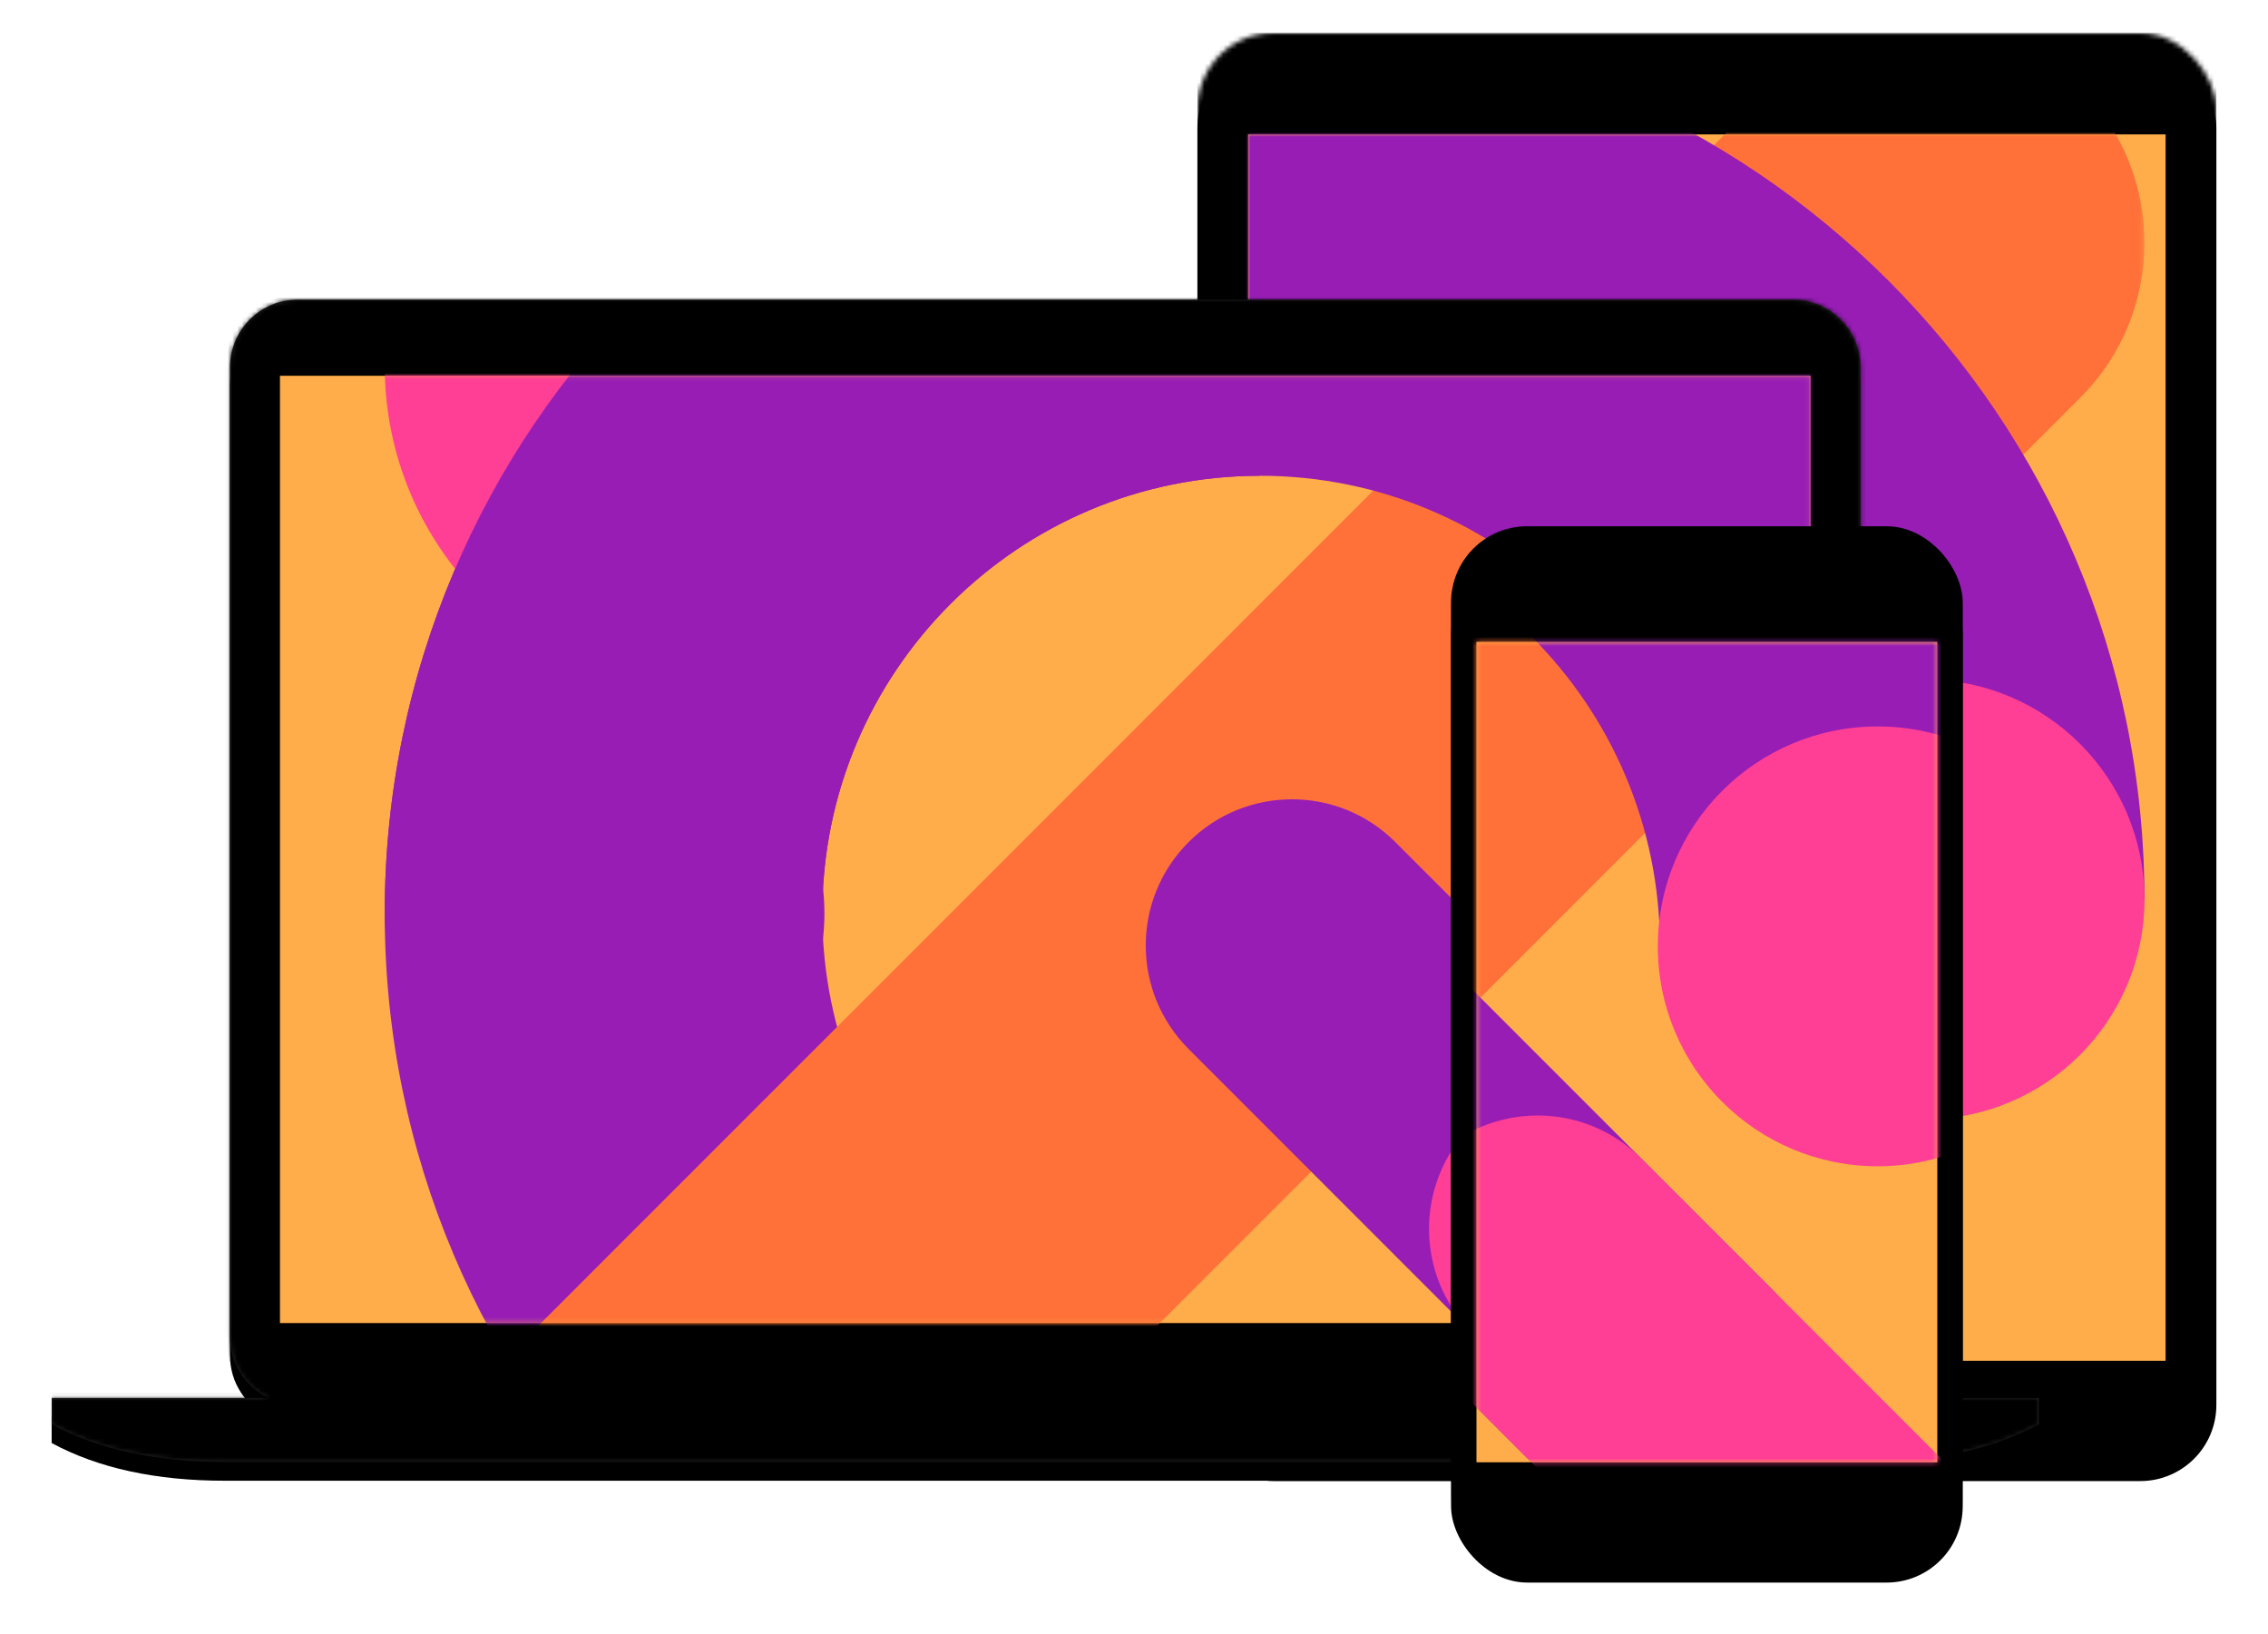
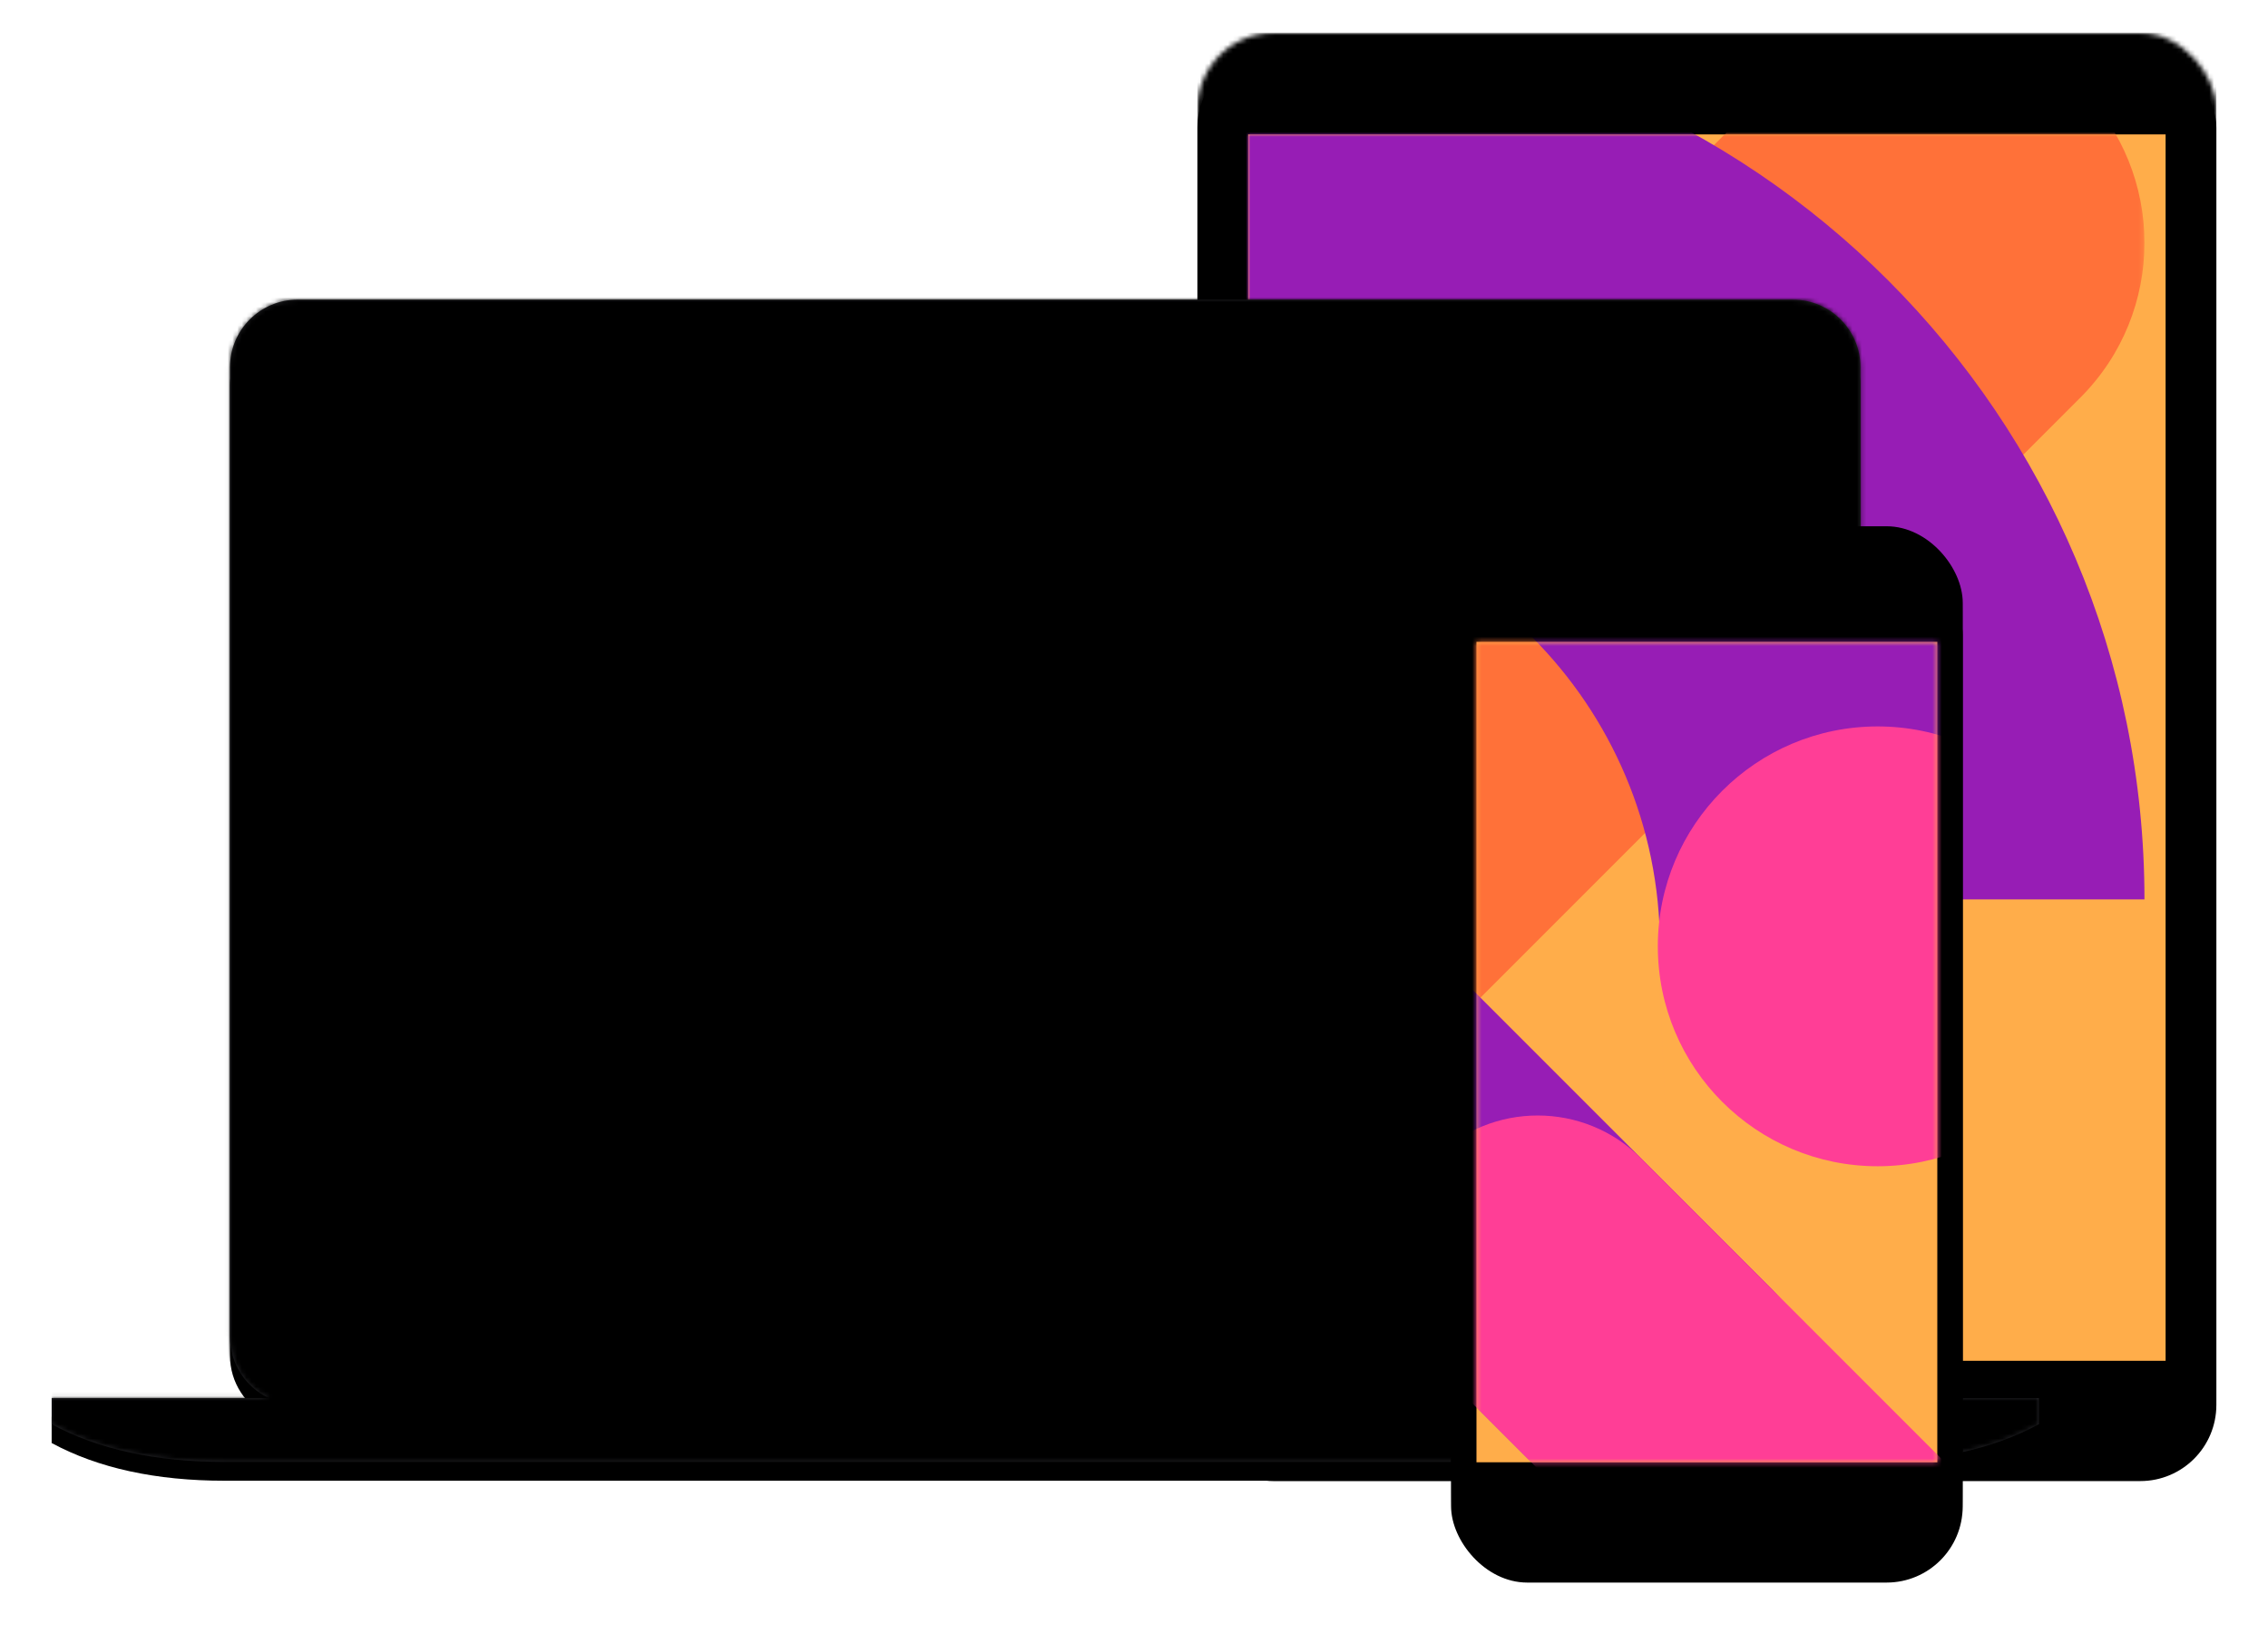
<svg xmlns="http://www.w3.org/2000/svg" xmlns:xlink="http://www.w3.org/1999/xlink" width="483" height="348" viewbox="0 0 483 348">
  <defs>
    <rect id="a" width="216.994" height="304.387" rx="16.2" />
    <filter x="-8.5%" y="-4.8%" width="117.1%" height="112.2%" filterUnits="objectBoundingBox" id="b">
      <feOffset dy="4" in="SourceAlpha" result="shadowOffsetOuter1" />
      <feGaussianBlur stdDeviation="5.5" in="shadowOffsetOuter1" result="shadowBlurOuter1" />
      <feColorMatrix values="0 0 0 0 0 0 0 0 0 0 0 0 0 0 0 0 0 0 0.1 0" in="shadowBlurOuter1" />
    </filter>
    <path id="d" d="M0 0h195.385v261.16H0z" />
    <path id="f" d="M0 0h372.762v372.829H0z" />
    <path d="M46.261 233.907c-4.894-2.3-8.283-7.274-8.283-13.04V14.4c0-7.953 6.447-14.4 14.4-14.4h318.428c7.952 0 14.4 6.447 14.4 14.4v206.467c0 5.766-3.39 10.74-8.284 13.04h46.26v5.57c-9.91 5.353-22.204 8.03-36.883 8.03H36.884c-14.68 0-26.974-2.677-36.884-8.03v-5.57h46.261z" id="h" />
    <filter x="-4.4%" y="-5.9%" width="108.7%" height="114.9%" filterUnits="objectBoundingBox" id="i">
      <feOffset dy="4" in="SourceAlpha" result="shadowOffsetOuter1" />
      <feGaussianBlur stdDeviation="5.5" in="shadowOffsetOuter1" result="shadowBlurOuter1" />
      <feColorMatrix values="0 0 0 0 0 0 0 0 0 0 0 0 0 0 0 0 0 0 0.1 0" in="shadowBlurOuter1" />
    </filter>
-     <path id="k" d="M0 .073h325.941v201.724H0z" />
    <path id="m" d="M0 0h372.762v372.829H0z" />
    <rect id="o" width="108.947" height="217.934" rx="16.2" />
    <filter x="-17%" y="-6.7%" width="134%" height="117%" filterUnits="objectBoundingBox" id="p">
      <feOffset dy="4" in="SourceAlpha" result="shadowOffsetOuter1" />
      <feGaussianBlur stdDeviation="5.5" in="shadowOffsetOuter1" result="shadowBlurOuter1" />
      <feColorMatrix values="0 0 0 0 0 0 0 0 0 0 0 0 0 0 0 0 0 0 0.1 0" in="shadowBlurOuter1" />
    </filter>
    <rect id="s" width="108.947" height="217.934" rx="16.2" />
    <filter x="-4.6%" y="-2.3%" width="109.2%" height="104.6%" filterUnits="objectBoundingBox" id="r">
      <feGaussianBlur stdDeviation="3.5" in="SourceAlpha" result="shadowBlurInner1" />
      <feOffset dy="-3" in="shadowBlurInner1" result="shadowOffsetInner1" />
      <feComposite in="shadowOffsetInner1" in2="SourceAlpha" operator="arithmetic" k2="-1" k3="1" result="shadowInnerInner1" />
      <feColorMatrix values="0 0 0 0 0.176 0 0 0 0 0.207 0 0 0 0 0.255 0 0 0 0.124 0" in="shadowInnerInner1" />
    </filter>
    <path id="t" d="M5.402 21.613h98.143V196.32H5.402z" />
    <path id="v" d="M0 0h372.762v372.829H0z" />
  </defs>
  <g fill="none" fill-rule="evenodd">
    <g transform="translate(255.006 7)">
      <mask id="c" fill="#fff">
        <use xlink:href="#a" />
      </mask>
      <use filter="url(#b)" xlink:href="#a" fill="#000" />
      <g mask="url(#c)" fill="#000">
        <path d="M0 0h216.994v304.387H0z" />
      </g>
    </g>
    <g transform="translate(265.81 28.613)">
      <mask id="e" fill="#fff">
        <use xlink:href="#d" />
      </mask>
      <use fill="#FFAD4A" xlink:href="#d" />
      <g mask="url(#e)">
        <path d="M4.502 349.32c-25.858 0-46.82-20.965-46.82-46.828 0-25.863 20.962-46.829 46.82-46.829s46.82 20.966 46.82 46.829S30.36 349.32 4.502 349.32m0-279.17c-25.858 0-46.82-20.967-46.82-46.83 0-25.862 20.962-46.828 46.82-46.828s46.82 20.966 46.82 46.828c0 25.863-20.962 46.83-46.82 46.83" fill="#971DB5" />
        <path d="M4.502 69.699c-51.468 0-93.19 41.73-93.19 93.207s41.722 93.207 93.19 93.207v93.207c-102.935 0-186.38-83.46-186.38-186.414S-98.434-23.508 4.501-23.508v93.207z" fill="#971DB5" />
        <path d="M-112.099 116.077c-38.538 0-69.78-31.247-69.78-69.792 0-38.546 31.242-69.793 69.78-69.793 38.539 0 69.78 31.247 69.78 69.793 0 38.545-31.241 69.792-69.78 69.792z" fill="#FF3E96" />
        <g transform="translate(-181.879 -23.508)">
          <mask id="g" fill="#fff">
            <use xlink:href="#f" />
          </mask>
          <path d="M79.543 359.179c-18.197 18.2-47.699 18.2-65.895 0-18.197-18.2-18.197-47.708 0-65.908L293.219 13.65c18.196-18.2 47.698-18.2 65.895 0 18.197 18.2 18.197 47.707 0 65.907L79.543 359.18z" fill="#FF7139" mask="url(#g)" />
        </g>
        <path d="M-88.238 302.492c0 25.863-20.963 46.828-46.82 46.828-25.858 0-46.82-20.965-46.82-46.828 0-25.863 20.962-46.829 46.82-46.829 25.857 0 46.82 20.966 46.82 46.829" fill="#FFBD4F" />
        <path d="M-181.879 162.906c0-25.863 20.963-46.829 46.82-46.829 25.858 0 46.82 20.966 46.82 46.83 0 25.862-20.962 46.828-46.82 46.828-25.857 0-46.82-20.966-46.82-46.829" fill="#971DB5" />
        <path d="M97.692 162.906c0-51.477-41.722-93.207-93.19-93.207-51.468 0-93.19 41.73-93.19 93.207h-93.19c0-102.954 83.445-186.414 186.38-186.414s186.38 83.46 186.38 186.414h-93.19z" fill="#971DB5" />
-         <path d="M97.242 162.906c0-25.863 20.963-46.829 46.82-46.829 25.858 0 46.82 20.966 46.82 46.83 0 25.862-20.962 46.828-46.82 46.828-25.857 0-46.82-20.966-46.82-46.829l4.052 88.09" fill="#FF3E96" />
-         <path d="M121.436 235.812c12.161 12.164 12.161 31.885 0 44.049-12.162 12.163-31.88 12.163-44.041 0l-88.083-88.098c-12.16-12.164-12.16-31.885 0-44.05 12.162-12.163 31.88-12.163 44.042 0l88.082 88.099z" fill="#971DB5" />
        <path d="M181.762 296.149c12.161 12.164 12.161 31.885 0 44.049-12.162 12.163-31.88 12.163-44.041 0L49.639 252.1c-12.162-12.164-12.162-31.885 0-44.049 12.161-12.164 31.88-12.164 44.04 0l88.083 88.098z" fill="#FF3E96" />
        <path d="M137.854 296.282c12.131-12.133 31.8-12.133 43.93 0 12.132 12.134 12.132 31.806 0 43.938-12.13 12.134-31.799 12.134-43.93 0-12.13-12.132-12.13-31.804 0-43.938" fill="#FFBD4F" />
      </g>
    </g>
    <g transform="translate(11 63.808)">
      <mask id="j" fill="#fff">
        <use xlink:href="#h" />
      </mask>
      <use fill="#000" filter="url(#i)" xlink:href="#h" />
      <use fill="#2A2A2E" xlink:href="#h" />
      <g mask="url(#j)" fill="#000">
        <path d="M0-12.24h423.184v269.266H0z" />
      </g>
      <g mask="url(#j)">
        <g transform="translate(48.621 16.137)">
          <mask id="l" fill="#fff">
            <use xlink:href="#k" />
          </mask>
          <use fill="#FFAD4A" xlink:href="#k" />
          <g mask="url(#l)">
            <path d="M208.691 300.989c-25.857 0-46.82-20.966-46.82-46.829s20.963-46.829 46.82-46.829c25.858 0 46.82 20.966 46.82 46.83 0 25.862-20.962 46.828-46.82 46.828" fill="#971DB5" />
            <path d="M208.691 21.367c-51.467 0-93.19 41.73-93.19 93.208 0 51.476 41.723 93.207 93.19 93.207v93.207c-102.935 0-186.38-83.46-186.38-186.414S105.756-71.84 208.69-71.84v93.207z" fill="#971DB5" />
            <path d="M92.09 67.746c-38.538 0-69.78-31.248-69.78-69.793S53.553-71.84 92.09-71.84c38.54 0 69.781 31.248 69.781 69.793s-31.242 69.793-69.78 69.793z" fill="#FF3E96" />
            <g transform="translate(22.31 -71.84)">
              <mask id="n" fill="#fff">
                <use xlink:href="#m" />
              </mask>
              <path d="M79.543 359.179c-18.197 18.2-47.699 18.2-65.895 0-18.197-18.2-18.197-47.708 0-65.908L293.219 13.65c18.196-18.2 47.698-18.2 65.895 0 18.197 18.2 18.197 47.707 0 65.907L79.543 359.18z" fill="#FF7139" mask="url(#n)" />
            </g>
            <path d="M115.951 254.16c0 25.863-20.962 46.829-46.82 46.829s-46.82-20.966-46.82-46.829 20.962-46.829 46.82-46.829 46.82 20.966 46.82 46.83" fill="#FFBD4F" />
            <path d="M22.31 114.575c0-25.863 20.963-46.83 46.82-46.83 25.859 0 46.821 20.967 46.821 46.83 0 25.862-20.962 46.828-46.82 46.828s-46.82-20.966-46.82-46.828" fill="#971DB5" />
            <path d="M301.882 114.575c0-51.477-41.723-93.208-93.19-93.208-51.468 0-93.191 41.73-93.191 93.208h-93.19C22.31 11.62 105.756-71.84 208.69-71.84c102.936 0 186.381 83.46 186.381 186.415h-93.19z" fill="#971DB5" />
            <path d="M301.432 114.575c0-25.863 20.962-46.83 46.82-46.83s46.82 20.967 46.82 46.83c0 25.862-20.962 46.828-46.82 46.828s-46.82-20.966-46.82-46.828l4.051 88.09" fill="#FF3E96" />
-             <path d="M325.625 187.48c12.161 12.164 12.161 31.886 0 44.049-12.162 12.164-31.88 12.164-44.04 0l-88.083-88.098c-12.161-12.163-12.161-31.885 0-44.049 12.161-12.163 31.88-12.163 44.041 0l88.082 88.098z" fill="#971DB5" />
            <path d="M385.951 247.817c12.162 12.164 12.162 31.886 0 44.05-12.161 12.163-31.88 12.163-44.04 0l-88.083-88.098c-12.161-12.164-12.161-31.886 0-44.05 12.162-12.163 31.88-12.163 44.041 0l88.082 88.098z" fill="#FF3E96" />
            <path d="M342.043 247.95c12.132-12.133 31.8-12.133 43.931 0 12.131 12.134 12.131 31.806 0 43.939s-31.8 12.133-43.93 0c-12.131-12.133-12.131-31.805 0-43.938" fill="#FFBD4F" />
          </g>
        </g>
      </g>
    </g>
    <g transform="translate(309.03 115.066)">
      <mask id="q" fill="#fff">
        <use xlink:href="#o" />
      </mask>
      <use filter="url(#p)" xlink:href="#o" fill="#000" />
      <g mask="url(#q)" fill="#000">
        <path d="M0 0h108.947v217.934H0z" />
      </g>
      <use filter="url(#r)" xlink:href="#s" fill="#000" />
      <mask id="u" fill="#fff">
        <use xlink:href="#t" />
      </mask>
      <use fill="#FFAD4A" xlink:href="#t" />
      <g mask="url(#u)">
        <path d="M-48.717 272.867c-25.858 0-46.82-20.965-46.82-46.828 0-25.863 20.962-46.83 46.82-46.83s46.82 20.967 46.82 46.83-20.962 46.828-46.82 46.828m0-279.171c-25.858 0-46.82-20.966-46.82-46.829 0-25.862 20.962-46.828 46.82-46.828s46.82 20.966 46.82 46.828c0 25.863-20.962 46.83-46.82 46.83" fill="#971DB5" />
        <path d="M-48.717-6.754c-51.468 0-93.19 41.73-93.19 93.207s41.722 93.207 93.19 93.207v93.207c-102.935 0-186.38-83.46-186.38-186.414s83.445-186.414 186.38-186.414v93.207z" fill="#971DB5" />
-         <path d="M-165.317 39.624c-38.539 0-69.78-31.247-69.78-69.793 0-38.545 31.241-69.792 69.78-69.792 38.538 0 69.78 31.247 69.78 69.792 0 38.546-31.242 69.793-69.78 69.793z" fill="#FF3E96" />
        <g transform="translate(-235.098 -99.961)">
          <mask id="w" fill="#fff">
            <use xlink:href="#v" />
          </mask>
          <path d="M79.543 359.179c-18.197 18.2-47.699 18.2-65.895 0-18.197-18.2-18.197-47.708 0-65.908L293.219 13.65c18.196-18.2 47.698-18.2 65.895 0 18.197 18.2 18.197 47.707 0 65.907L79.543 359.18z" fill="#FF7139" mask="url(#w)" />
        </g>
        <path d="M-141.457 226.039c0 25.863-20.963 46.828-46.82 46.828-25.858 0-46.82-20.965-46.82-46.828 0-25.863 20.962-46.83 46.82-46.83 25.857 0 46.82 20.967 46.82 46.83" fill="#FFBD4F" />
        <path d="M-235.098 86.453c0-25.863 20.963-46.829 46.82-46.829 25.858 0 46.821 20.966 46.821 46.829s-20.963 46.829-46.82 46.829c-25.858 0-46.82-20.966-46.82-46.829" fill="#971DB5" />
        <path d="M44.474 86.453c0-51.477-41.723-93.207-93.19-93.207-51.469 0-93.191 41.73-93.191 93.207h-93.19c0-102.954 83.445-186.414 186.38-186.414 102.936 0 186.381 83.46 186.381 186.414h-93.19z" fill="#971DB5" />
        <path d="M44.023 86.453c0-25.863 20.963-46.829 46.82-46.829 25.859 0 46.821 20.966 46.821 46.829s-20.962 46.829-46.82 46.829-46.82-20.966-46.82-46.829l4.051 88.09" fill="#FF3E96" />
        <path d="M68.217 159.359c12.161 12.164 12.161 31.885 0 44.048-12.162 12.164-31.88 12.164-44.04 0l-88.083-88.097c-12.162-12.164-12.162-31.885 0-44.05 12.161-12.163 31.88-12.163 44.04 0l88.083 88.099z" fill="#971DB5" />
        <path d="M128.543 219.696c12.161 12.164 12.161 31.885 0 44.049-12.162 12.163-31.88 12.163-44.041 0L-3.58 175.647c-12.161-12.164-12.161-31.885 0-44.049 12.161-12.164 31.88-12.164 44.041 0l88.082 88.098z" fill="#FF3E96" />
        <path d="M84.635 219.83c12.131-12.134 31.8-12.134 43.931 0 12.13 12.133 12.13 31.805 0 43.937-12.131 12.134-31.8 12.134-43.93 0-12.132-12.132-12.132-31.804 0-43.938" fill="#FFBD4F" />
      </g>
    </g>
  </g>
</svg>